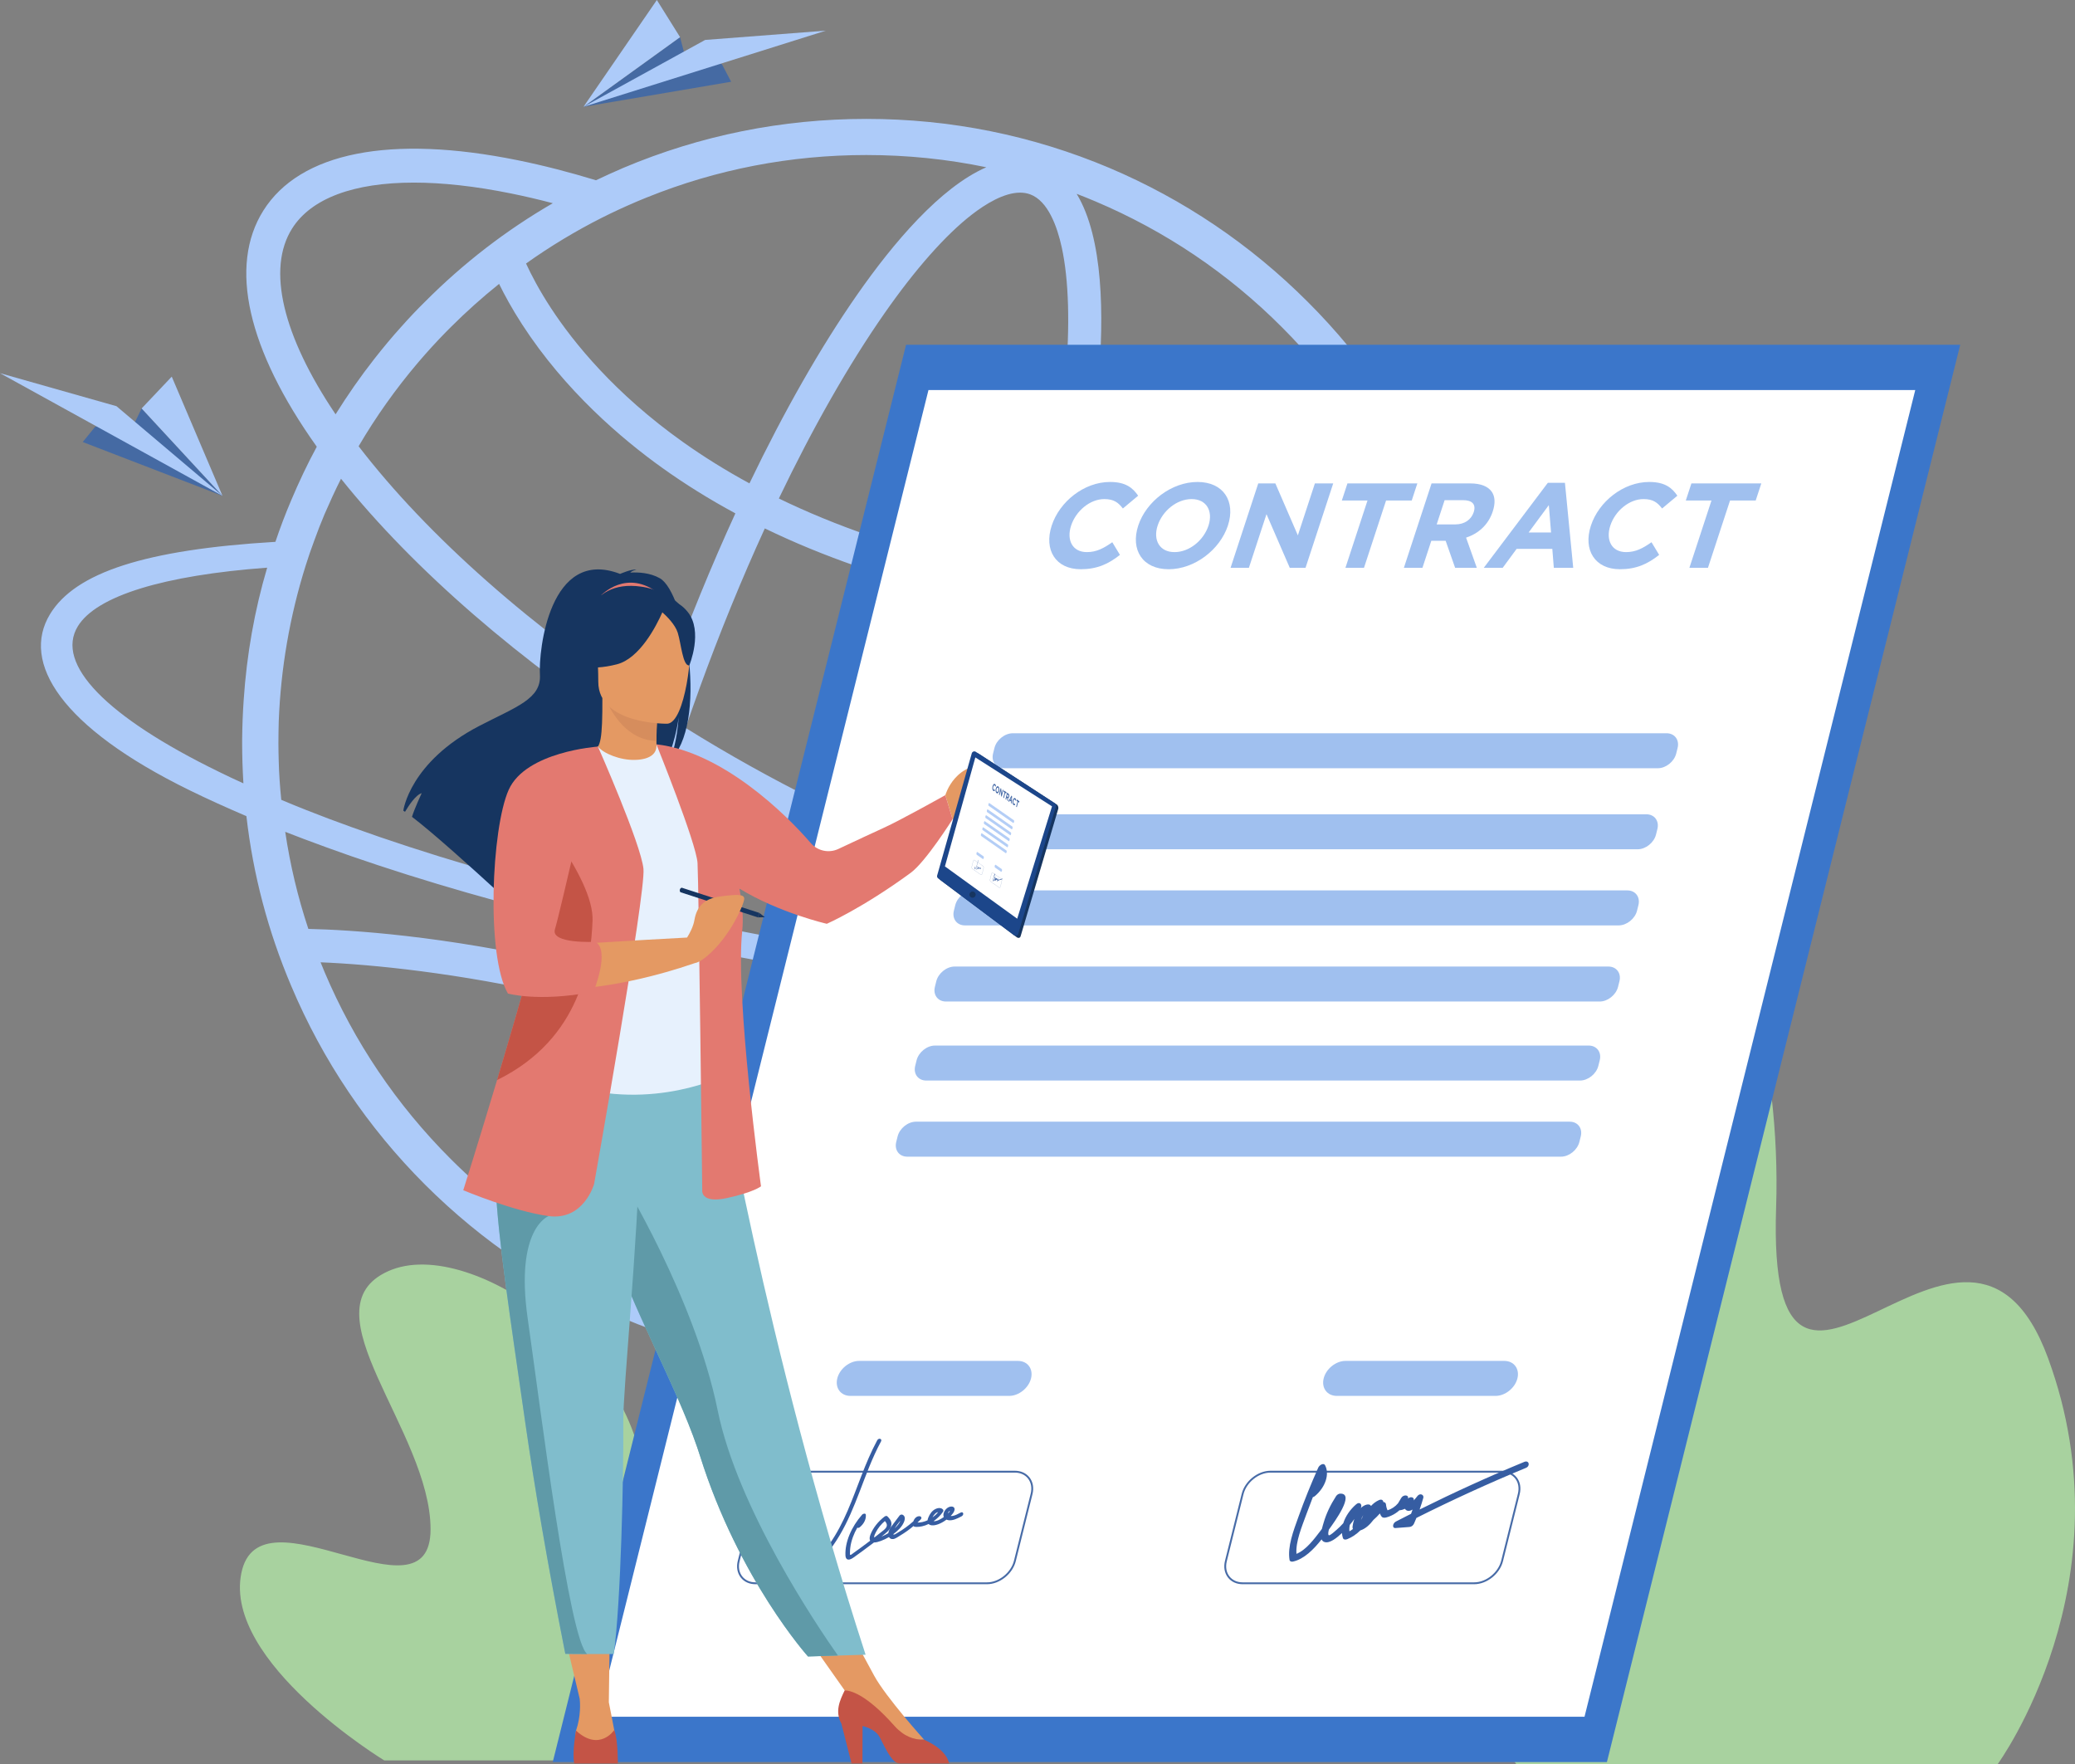
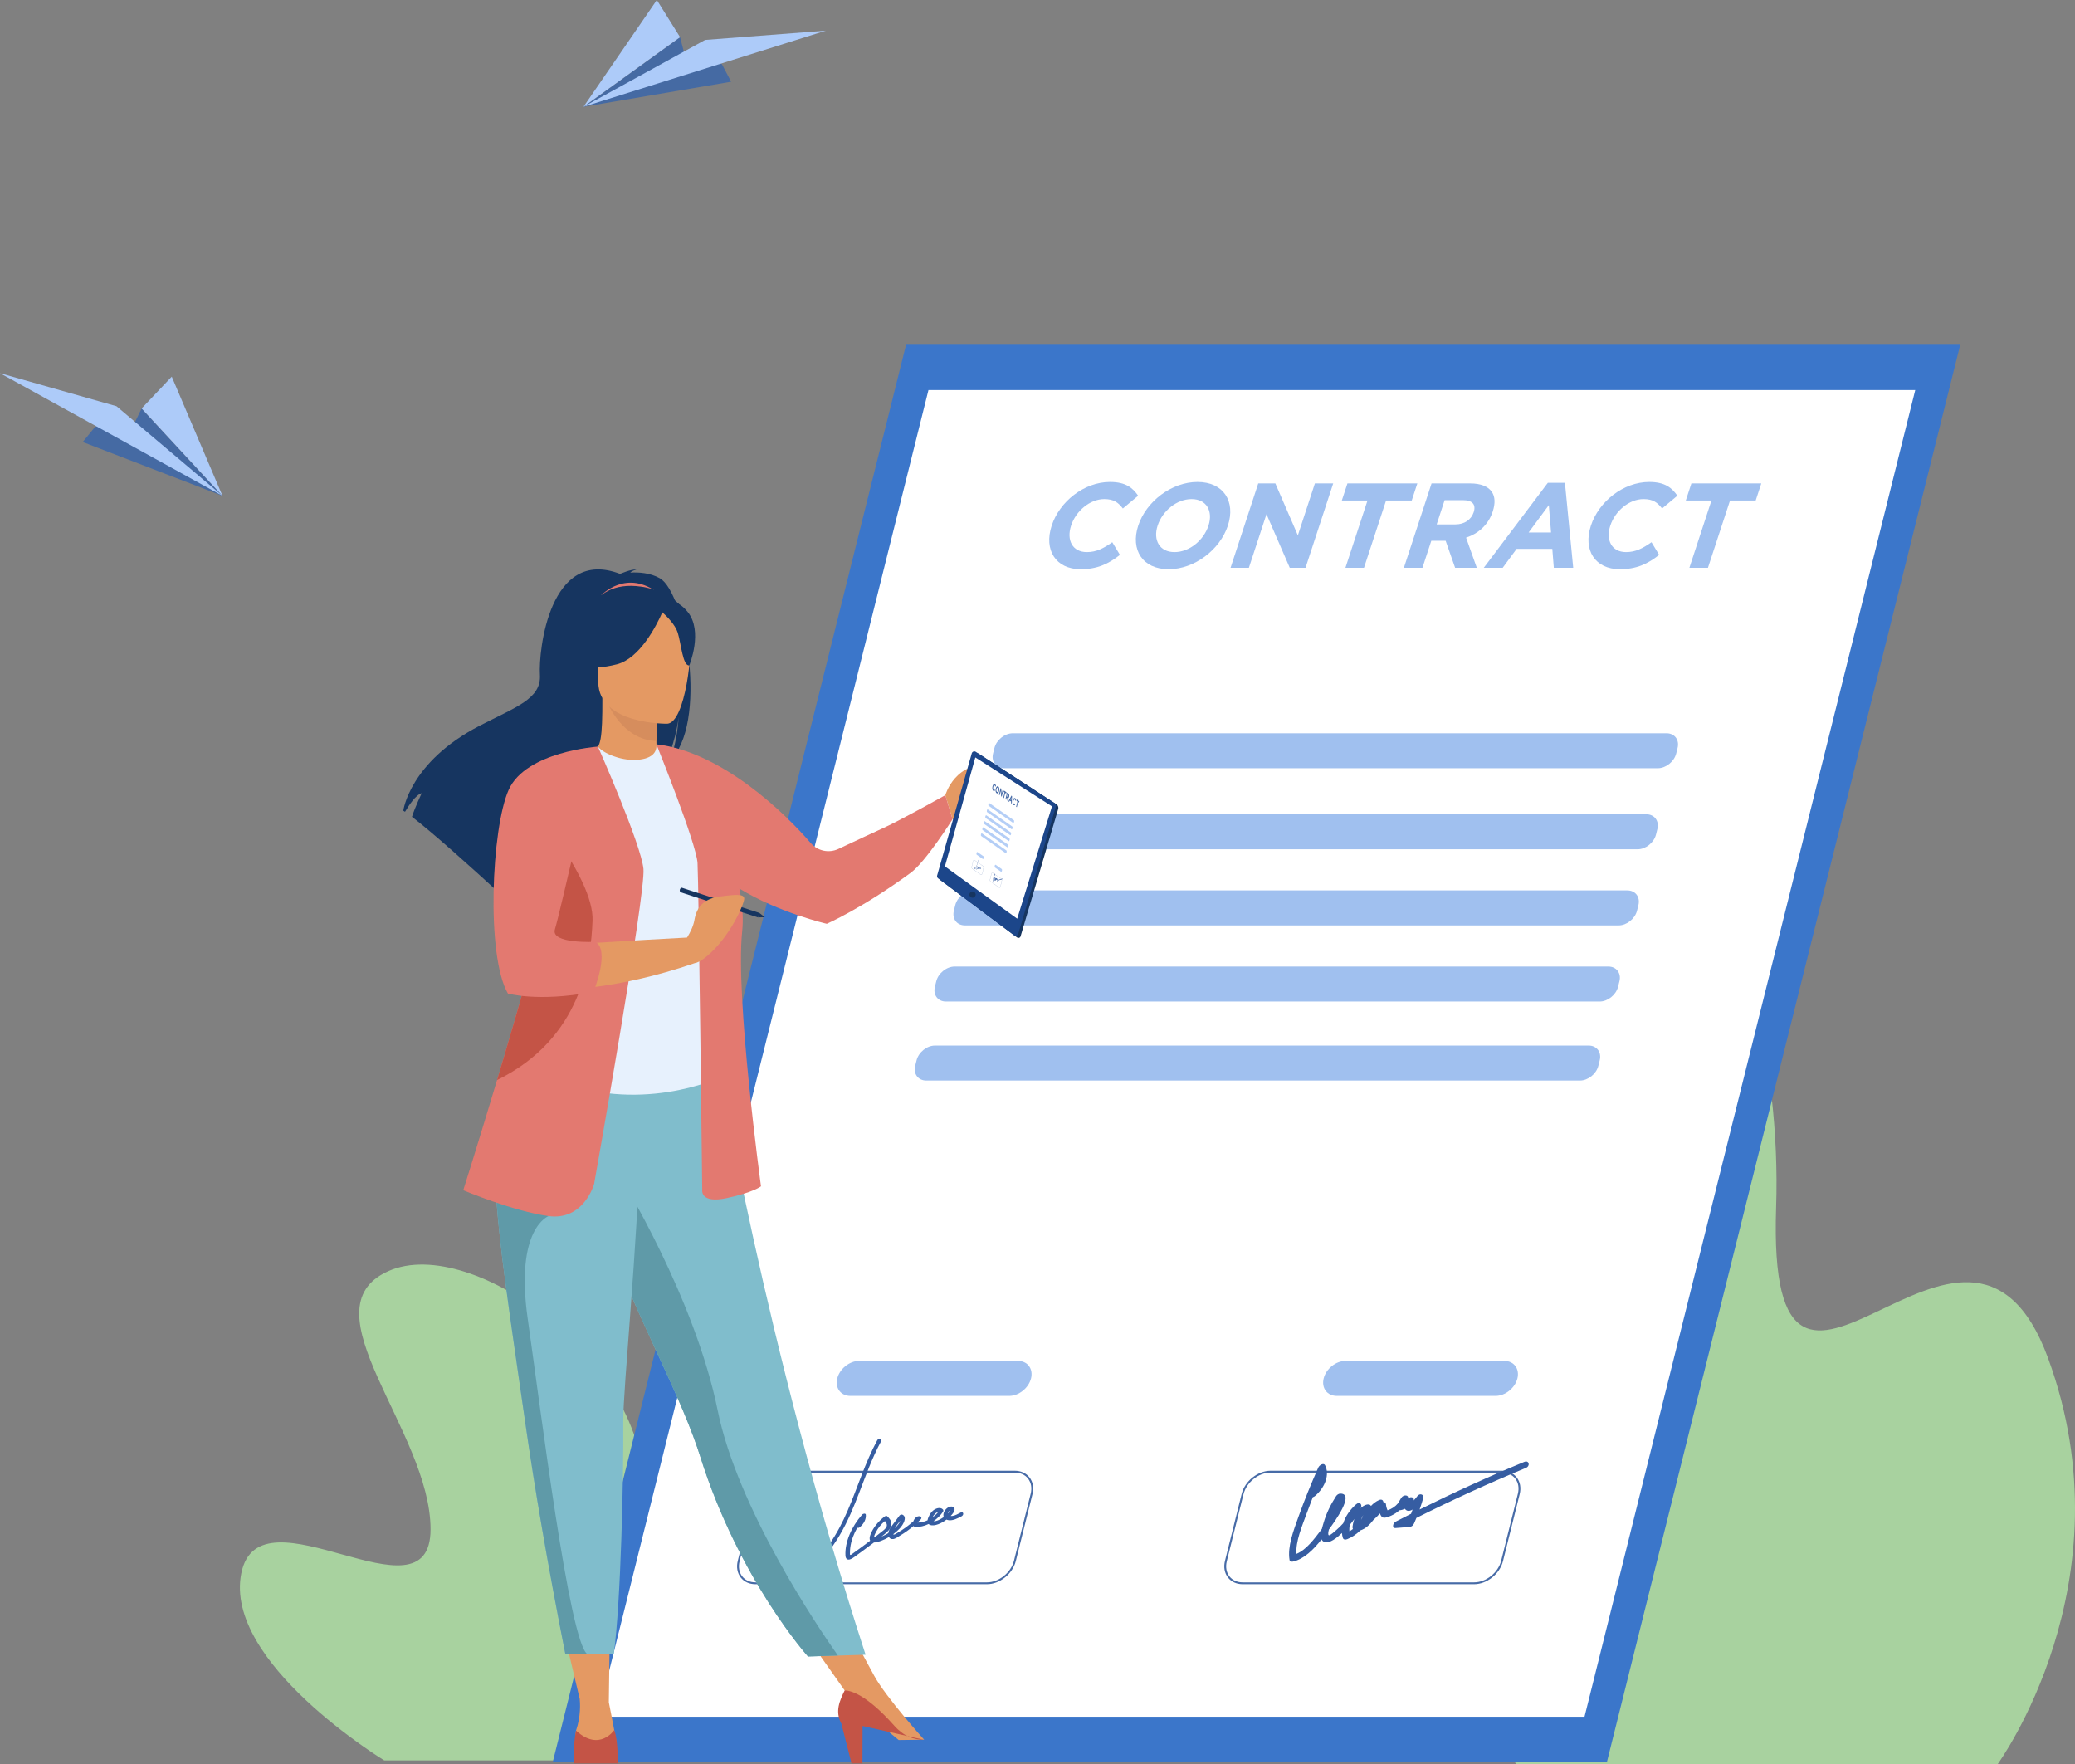
<svg xmlns="http://www.w3.org/2000/svg" xmlns:ns1="http://sodipodi.sourceforge.net/DTD/sodipodi-0.dtd" xmlns:ns2="http://www.inkscape.org/namespaces/inkscape" version="1.1" id="Layer_1" x="0px" y="0px" viewBox="0 0 1581.418 1344.459" xml:space="preserve" ns1:docname="2.svg" width="1581.418" height="1344.459" ns2:version="1.3.2 (091e20e, 2023-11-25, custom)">
  <rect x="0" y="0" width="1581.418" height="1344.459" fill="#808080" stroke="none" />
  <defs id="defs118">
	
	
	
	
	
</defs>
  <ns1:namedview id="namedview118" pagecolor="#ffffff" bordercolor="#666666" borderopacity="1.0" ns2:showpageshadow="2" ns2:pageopacity="0.0" ns2:pagecheckerboard="0" ns2:deskcolor="#d1d1d1" showgrid="false" ns2:zoom="0.32966667" ns2:cx="687.05763" ns2:cy="414.0546" ns2:window-width="1920" ns2:window-height="1017" ns2:window-x="-8" ns2:window-y="-8" ns2:window-maximized="1" ns2:current-layer="Layer_1" />
  <path style="fill:#a8d29f" d="m 292.858,1341.47 c 0,0 -122.731,-74.672 -108.924,-142.705 13.808,-68.032 144.21,41.477 144.21,-33.401 0,-74.877 -96.651,-167.88 -32.217,-196.725 64.434,-28.844 202.507,71.305 194.836,177.069 -7.67,105.765 144.577,-25.857 207.293,53.057 62.716,78.915 -38.537,142.705 -38.537,142.705 z" id="path2" />
  <path style="fill:#a8d29f" d="m 1155.728,1344.459 c 0,0 -122.731,-161.918 -108.924,-309.438 13.808,-147.52 144.21,89.936 144.21,-72.427 0,-162.363 -96.651,-364.028 -32.218,-426.573 64.435,-62.545 202.508,154.615 194.837,383.952 -7.671,229.338 144.577,-56.068 207.293,115.048 62.717,171.117 -38.537,309.438 -38.537,309.438 z" id="path3" />
  <g id="g117" transform="translate(-657.312,-328.697)">
    <g id="g10">
-       <path style="fill:#adcbf9" d="m 1844.343,990.824 -36.831,-0.845 c 11.835,15.336 14.49,29.464 7.125,41.418 -7.365,12.196 -24.996,22.22 -51.32,29.826 19.924,-53.011 29.947,-108.919 29.947,-166.277 0,-64.241 -12.559,-126.55 -37.435,-185.115 -23.908,-56.633 -58.202,-107.591 -101.915,-151.183 -43.713,-43.713 -94.55,-78.006 -151.184,-102.036 -58.686,-24.755 -120.994,-37.313 -185.114,-37.313 -64.24,0 -126.55,12.558 -185.235,37.313 -7.004,3.019 -14.007,6.158 -20.77,9.418 -0.021,0.01 -0.042,0.021 -0.063,0.031 -20.457,-6.242 -40.383,-11.359 -59.608,-15.255 -97.049,-19.694 -165.92,-6.084 -193.896,38.327 -26.622,42.236 -12.13,105.816 40.698,179.968 -0.006,0.012 -0.013,0.023 -0.02,0.035 -7.125,13.163 -13.524,26.687 -19.442,40.694 -4.468,10.506 -8.452,21.011 -12.076,31.759 -99.258,5.917 -152.39,23.385 -171.711,55.023 -22.46,36.829 8.211,86.257 106.384,134.317 13.524,6.641 28.014,13.162 43.229,19.683 5.071,44.558 16.543,87.909 34.173,129.448 23.91,56.633 58.203,107.592 101.916,151.304 43.713,43.592 94.55,77.886 151.184,101.916 58.686,24.754 120.995,37.313 185.235,37.313 64.12,0 126.429,-12.559 185.114,-37.313 56.634,-24.03 107.471,-58.324 151.184,-101.916 42.505,-42.506 76.195,-92.014 99.984,-146.836 48.422,-10.022 80.3,-25.72 92.979,-46.49 8.818,-14.369 7.73,-30.309 -2.532,-47.214 z m -113.63,77.886 c -32.241,5.796 -72.452,9.177 -119.425,9.66 -72.889,0.889 -156.6,-4.867 -244.817,-16.494 7.423,-16.159 14.7,-32.765 21.797,-49.747 27.375,9.158 53.943,16.412 79.28,21.554 29.027,5.892 55.516,8.801 79.159,8.801 55.421,0 95.127,-15.999 114.736,-47.128 3.228,-5.128 5.86,-10.563 7.889,-16.307 h -28.252 c -0.466,0.86 -0.965,1.709 -1.485,2.537 -14.567,23.123 -47.118,35.067 -92.824,35.056 -21.859,0 -46.746,-2.727 -74.095,-8.28 -23.839,-4.836 -48.838,-11.628 -74.615,-20.183 6.803,-17.019 13.416,-34.365 19.803,-51.975 17.221,-47.483 31.963,-94.553 43.89,-139.753 54.353,8.012 112.686,12.035 174.676,12.035 38.593,0 78.608,-1.557 119.943,-4.674 6.138,29.754 9.237,60.207 9.237,91.135 0,60.255 -11.712,118.699 -34.897,173.763 z m -588.592,235.803 c -13.74,-4.982 -20.715,-24.704 -24.146,-40.37 -5.424,-24.758 -6.404,-59.533 -2.836,-100.566 1.805,-20.752 4.705,-42.818 8.611,-65.897 56.32,15.011 112.093,34.318 166.399,57.581 -12.232,21.093 -24.602,40.652 -36.97,58.382 -23.565,33.779 -46.61,59.841 -66.645,75.366 -12.677,9.823 -30.671,20.488 -44.413,15.504 z m 160.469,-171.334 c -56.845,-24.495 -115.288,-44.739 -174.317,-60.366 2.081,-10.712 4.362,-21.611 6.84,-32.676 16.415,3.732 33.061,7.345 49.916,10.822 49.325,10.088 98.53,18.652 146.696,25.583 -9.539,19.737 -19.277,38.657 -29.135,56.637 z m -106.693,-100.091 c -19.057,-3.922 -37.839,-8.02 -56.296,-12.273 8.689,-36.157 19.364,-73.852 31.826,-112.26 64.779,39.821 130.656,72.213 193.032,95.202 -7.825,18.681 -15.862,36.898 -24.072,54.529 -47.379,-6.798 -95.854,-15.227 -144.49,-25.198 z M 1037.684,545.023 c 4.127,8.455 9.828,18.936 17.513,30.813 32.748,50.61 75.999,87.297 106.515,109.162 17.523,12.555 36.223,24.191 56.046,34.894 -18.091,39.421 -35.322,81.494 -51.166,125.179 -2.954,8.146 -5.827,16.276 -8.634,24.39 -94.635,-61.6 -174.756,-132.284 -227.315,-200.69 -0.007,-0.009 -0.014,-0.018 -0.021,-0.028 13.158,-22.448 28.246,-43.69 45.143,-63.604 7.003,-8.211 14.249,-16.181 21.856,-23.909 1.086,-1.086 2.053,-2.053 3.14,-3.14 11.753,-11.755 24.081,-22.772 36.923,-33.067 z m 404.65,-68.262 c 13.74,4.983 20.716,24.705 24.148,40.371 5.423,24.758 6.404,59.534 2.836,100.566 -3.906,44.914 -12.9,95.927 -26.286,150.244 -16.166,-2.781 -31.955,-5.927 -47.33,-9.462 -53.125,-12.217 -101.556,-28.928 -144.804,-49.92 25.806,-53.819 53.096,-101.815 80.379,-140.927 23.565,-33.78 46.61,-59.841 66.645,-75.367 10.453,-8.101 24.521,-16.772 36.839,-16.772 2.62,0 5.163,0.393 7.573,1.267 z m -54.004,305.878 c 15.74,3.654 31.906,6.898 48.439,9.778 -11.616,43.708 -25.924,89.23 -42.594,135.194 -6.426,17.717 -13.08,35.158 -19.923,52.252 -62.622,-22.993 -129.088,-55.877 -194.433,-96.496 3.377,-9.873 6.861,-19.777 10.461,-29.705 15.488,-42.704 32.298,-83.804 49.924,-122.294 44.416,21.526 93.945,38.692 148.126,51.271 z m 246.022,-204.55 c 41.178,41.177 73.54,89.117 96.12,142.489 8.054,19.068 14.734,38.554 20.032,58.389 -103.274,7.552 -197.911,5.18 -282.507,-7.063 13.424,-54.85 22.462,-106.447 26.425,-152.022 4.376,-50.328 3.844,-109.94 -16.562,-143.487 4.73,1.818 9.439,3.711 14.124,5.696 53.372,22.58 101.311,54.821 142.368,95.998 z M 1317.616,446.831 c 31.037,0 61.563,3.123 91.404,9.32 -35.197,15.321 -71.132,57.964 -98.409,97.065 -27.917,40.02 -55.796,88.997 -82.122,143.822 -17.763,-9.652 -34.565,-20.078 -50.349,-31.276 -52.361,-37.148 -83.729,-76.047 -100.824,-102.137 -9.077,-13.852 -15.197,-25.652 -19.094,-34.121 18.379,-13.072 37.704,-24.748 57.91,-34.941 0.01,0.002 0.013,0.004 0.019,0.006 8.227,-4.153 16.617,-8.038 25.131,-11.684 0.617,-0.262 1.227,-0.534 1.846,-0.794 0.141,-0.063 0.288,-0.119 0.43,-0.182 1.816,-0.768 3.639,-1.514 5.465,-2.253 0.49,-0.193 0.988,-0.392 1.47,-0.585 53.012,-21.373 109.282,-32.24 167.123,-32.24 z m -437.722,56.072 c 14.567,-23.124 47.118,-35.057 92.823,-35.057 21.86,0 46.746,2.729 74.095,8.281 10.383,2.102 20.989,4.576 31.776,7.422 0.01,0.003 0.019,0.005 0.028,0.007 -35.49,20.525 -68.083,45.635 -97.419,75.091 -6.158,6.038 -12.075,12.317 -17.871,18.838 -7.245,7.97 -14.128,16.302 -20.769,24.754 -10.626,13.525 -20.407,27.652 -29.464,42.143 -0.007,0.012 -0.014,0.024 -0.021,0.036 -40.389,-59.966 -52.531,-110.814 -33.178,-141.515 z m 24.746,217.675 c 3.985,-9.177 8.09,-18.234 12.558,-27.049 0.004,-0.007 0.008,-0.015 0.012,-0.023 55.344,69.175 136.916,139.891 232.227,201.222 -13.515,41.132 -25.045,81.556 -34.351,120.295 -69.341,-16.776 -133.602,-35.759 -189.918,-56.078 -11.834,-4.227 -23.305,-8.574 -34.294,-12.921 -6.521,-2.536 -12.92,-5.193 -19.199,-7.849 -0.966,-9.661 -1.691,-19.442 -1.933,-29.223 -0.121,-4.71 -0.241,-9.298 -0.241,-14.007 0,-5.434 0.121,-10.989 0.241,-16.422 1.57,-40.694 8.453,-80.422 20.528,-118.822 2.053,-6.52 4.226,-12.92 6.641,-19.32 2.416,-6.641 4.952,-13.282 7.729,-19.803 z M 823.856,916.681 C 738.242,874.9 699.118,834.569 716.627,805.95 c 14.128,-23.185 65.569,-38.882 144.301,-44.678 -9.66,32.604 -15.578,66.293 -17.872,100.467 -0.724,10.142 -1.086,20.287 -1.207,30.55 v 2.657 c 0,10.264 0.363,20.528 0.966,30.671 -6.522,-2.898 -12.8,-5.917 -18.959,-8.936 z m 64.966,51.321 c 11.591,4.347 23.426,8.694 35.622,12.921 56.064,19.427 118.911,37.483 186.136,53.502 -2.441,10.892 -4.693,21.627 -6.76,32.193 -5.494,-1.333 -10.99,-2.638 -16.491,-3.89 -92.94,-21.154 -162.682,-25.456 -195.011,-26.186 -8.008,-24.121 -13.896,-48.792 -17.624,-73.975 4.709,1.812 9.418,3.623 14.128,5.435 z m 15.818,101.311 c -1.024,-2.433 -2.021,-4.873 -3,-7.318 39.315,1.602 104.654,8.066 181.038,25.519 5.529,1.264 11.052,2.582 16.574,3.928 -4.203,24.513 -7.304,47.937 -9.218,69.952 -3.627,41.71 -3.884,89.801 7.75,124.145 -35.41,-19.935 -67.881,-44.594 -97.024,-73.735 -41.177,-41.178 -73.539,-89.117 -96.12,-142.491 z m 587.344,238.488 c -55.305,23.427 -113.87,35.261 -174.368,35.261 -46.604,0 -92.131,-7.031 -135.868,-20.966 33.146,-17.373 66.45,-57.273 92.097,-94.037 13.229,-18.962 26.447,-39.946 39.498,-62.598 75.245,34.075 147.598,75.938 215.563,124.707 -11.993,6.409 -24.303,12.295 -36.922,17.633 z m 142.368,-95.998 c -24.765,24.838 -52.039,46.419 -81.495,64.596 -71.393,-52.179 -147.672,-96.842 -227.143,-132.996 10.926,-20.019 21.693,-41.163 32.206,-63.236 72.742,9.641 142.673,15.425 206.517,16.921 16.665,0.482 32.845,0.482 48.543,0.362 40.694,-0.483 76.92,-2.898 107.953,-7.245 -21.737,45.039 -50.838,85.854 -86.581,121.598 z" id="path4" />
      <g id="g6">
        <polygon style="fill:#456aa3" points="1214.54,390.983 1102.001,410.093 1175.612,357.009 1179.858,373.289 1207.462,377.535 " id="polygon4" />
        <polygon style="fill:#adcbf9" points="1194.722,359.132 1286.735,352.055 1102.001,410.093 " id="polygon5" />
        <polygon style="fill:#adcbf9" points="1102.001,410.093 1157.917,328.697 1175.612,357.009 " id="polygon6" />
      </g>
      <g id="g9">
        <polygon style="fill:#456aa3" points="720.361,665.524 826.881,706.555 765.25,639.938 757.861,655.052 729.963,653.745 " id="polygon7" />
        <polygon style="fill:#adcbf9" points="746.098,638.232 657.312,613.062 826.881,706.555 " id="polygon8" />
        <polygon style="fill:#adcbf9" points="826.881,706.555 788.204,615.694 765.25,639.938 " id="polygon9" />
      </g>
    </g>
    <g id="g33">
      <polygon style="fill:#3b76ca" points="2151.263,591.412 1347.849,591.412 1078.575,1671.412 1881.989,1671.412 " id="polygon10" />
      <polygon style="fill:#ffffff" points="2116.977,625.933 1364.922,625.933 1112.862,1636.892 1864.916,1636.892 " id="polygon11" />
      <g id="g18">
        <g id="g16">
          <path style="fill:#a0c0ef" d="m 1378.262,1091.884 h 498.195 c 6.175,0 12.487,-5.052 14.025,-11.228 l 1.051,-4.209 c 1.539,-6.175 -2.254,-11.228 -8.429,-11.228 H 1384.91 c -6.176,0 -12.488,5.053 -14.027,11.228 l -1.05,4.209 c -1.539,6.176 2.253,11.228 8.429,11.228 z" id="path11" />
          <path style="fill:#a0c0ef" d="m 1422.584,914.115 h 498.195 c 6.176,0 12.487,-5.053 14.027,-11.227 l 1.049,-4.209 c 1.54,-6.175 -2.254,-11.228 -8.428,-11.228 h -498.196 c -6.175,0 -12.487,5.053 -14.026,11.228 l -1.05,4.209 c -1.539,6.174 2.254,11.227 8.429,11.227 z" id="path12" />
          <path style="fill:#a0c0ef" d="m 1407.188,975.866 h 498.196 c 6.176,0 12.486,-5.052 14.026,-11.228 l 1.049,-4.208 c 1.541,-6.176 -2.253,-11.227 -8.428,-11.227 h -498.195 c -6.175,0 -12.487,5.051 -14.027,11.227 l -1.049,4.208 c -1.54,6.176 2.253,11.228 8.428,11.228 z" id="path13" />
          <path style="fill:#a0c0ef" d="m 1392.725,1033.875 h 498.195 c 6.175,0 12.487,-5.053 14.027,-11.227 l 1.049,-4.209 c 1.54,-6.175 -2.253,-11.228 -8.428,-11.228 h -498.195 c -6.176,0 -12.488,5.053 -14.027,11.228 l -1.049,4.209 c -1.54,6.174 2.253,11.227 8.428,11.227 z" id="path14" />
-           <path style="fill:#a0c0ef" d="m 1348.785,1210.107 h 498.194 c 6.176,0 12.488,-5.053 14.028,-11.229 l 1.049,-4.208 c 1.539,-6.176 -2.253,-11.228 -8.429,-11.228 h -498.194 c -6.176,0 -12.487,5.052 -14.027,11.228 l -1.05,4.208 c -1.539,6.177 2.253,11.229 8.429,11.229 z" id="path15" />
          <path style="fill:#a0c0ef" d="m 1363.248,1152.099 h 498.196 c 6.174,0 12.486,-5.053 14.026,-11.229 l 1.049,-4.208 c 1.541,-6.176 -2.253,-11.228 -8.427,-11.228 h -498.196 c -6.175,0 -12.487,5.052 -14.027,11.228 l -1.049,4.208 c -1.54,6.176 2.253,11.229 8.428,11.229 z" id="path16" />
        </g>
        <path style="fill:#a0c0ef" d="m 1305.439,1392.4 h 121.002 c 7.333,0 14.828,-6 16.657,-13.333 v 0 c 1.828,-7.331 -2.676,-13.331 -10.009,-13.331 h -121.001 c -7.333,0 -14.829,6 -16.657,13.331 v 0 c -1.828,7.333 2.675,13.333 10.008,13.333 z" id="path17" />
        <path style="fill:#a0c0ef" d="m 1676.126,1392.4 h 121.002 c 7.333,0 14.828,-6 16.656,-13.333 v 0 c 1.828,-7.331 -2.675,-13.331 -10.008,-13.331 h -121.003 c -7.332,0 -14.827,6 -16.655,13.331 v 0 c -1.828,7.333 2.676,13.333 10.008,13.333 z" id="path18" />
      </g>
      <g id="g19">
        <path style="fill:#476ba7" d="m 1409.529,1535.899 h -176.461 c -4.65,0 -8.624,-1.807 -11.186,-5.087 -2.67,-3.417 -3.477,-7.964 -2.271,-12.803 l 12.722,-51.021 c 2.413,-9.677 12.254,-17.549 21.938,-17.549 h 176.46 c 4.651,0 8.623,1.808 11.186,5.088 2.67,3.417 3.477,7.964 2.271,12.802 l -12.722,51.022 c -2.411,9.677 -12.252,17.548 -21.937,17.548 z m -155.257,-85.041 c -9.074,0 -18.299,7.389 -20.563,16.471 l -12.722,51.022 c -1.099,4.406 -0.383,8.522 2.012,11.589 2.288,2.929 5.865,4.541 10.069,4.541 h 176.461 c 9.074,0 18.298,-7.39 20.562,-16.472 l 12.722,-51.021 c 1.099,-4.407 0.383,-8.522 -2.012,-11.589 -2.288,-2.93 -5.864,-4.541 -10.068,-4.541 z" id="path19" />
      </g>
      <g id="g20">
        <path style="fill:#476ba7" d="m 1780.845,1535.899 h -176.46 c -4.651,0 -8.624,-1.807 -11.187,-5.087 -2.67,-3.417 -3.476,-7.964 -2.27,-12.803 l 12.722,-51.021 c 2.411,-9.677 12.252,-17.549 21.938,-17.549 h 176.461 c 4.65,0 8.623,1.808 11.187,5.088 2.67,3.417 3.475,7.964 2.269,12.802 l -12.722,51.022 c -2.413,9.677 -12.254,17.548 -21.938,17.548 z m -155.257,-85.041 c -9.074,0 -18.298,7.389 -20.563,16.471 l -12.722,51.022 c -1.099,4.406 -0.384,8.522 2.012,11.589 2.288,2.928 5.864,4.541 10.069,4.541 h 176.46 c 9.073,0 18.298,-7.39 20.563,-16.472 l 12.722,-51.021 c 1.099,-4.407 0.384,-8.522 -2.012,-11.589 -2.287,-2.93 -5.863,-4.541 -10.068,-4.541 z" id="path20" />
      </g>
      <g id="g28">
        <path style="fill:#a0c0ef" d="m 1458.844,729.214 c 5.995,-18.277 24.682,-33.249 44.43,-33.249 12.124,0 17.415,4.593 21.456,10.471 l -11.643,9.735 c -3.484,-4.5 -6.835,-7.165 -14.184,-7.165 -10.837,0 -21.597,9.001 -25.273,20.207 -3.615,11.022 0.995,20.206 12.017,20.206 7.348,0 12.813,-2.939 19.37,-7.531 l 5.838,9.644 c -8.934,7.072 -17.546,10.93 -29.945,10.93 -18.921,10e-4 -28.182,-14.602 -22.066,-33.248 z" id="path21" />
        <path style="fill:#a0c0ef" d="m 1524.795,729.214 c 5.995,-18.277 25.326,-33.249 45.165,-33.249 19.839,0 29.225,14.788 23.17,33.249 -5.996,18.278 -25.327,33.249 -45.167,33.249 -19.838,0 -29.225,-14.787 -23.168,-33.249 z m 53.547,0 c 3.615,-11.022 -1.455,-20.207 -12.844,-20.207 -11.389,0 -22.24,9.001 -25.916,20.207 -3.615,11.022 1.455,20.206 12.844,20.206 11.389,0 22.24,-9 25.916,-20.206 z" id="path22" />
        <path style="fill:#a0c0ef" d="m 1616.263,697.067 h 13.042 l 17.141,39.587 12.985,-39.587 h 13.961 l -21.09,64.294 h -12.032 l -17.729,-40.872 -13.407,40.872 h -13.96 z" id="path23" />
        <path style="fill:#a0c0ef" d="m 1699.52,710.11 h -19.563 l 4.279,-13.043 h 53.271 l -4.278,13.043 h -19.563 l -16.812,51.251 h -14.145 z" id="path24" />
        <path style="fill:#a0c0ef" d="m 1748.348,697.067 h 29.393 c 8.173,0 13.757,2.297 16.596,6.522 2.408,3.581 2.68,8.634 0.632,14.879 -3.405,10.378 -11.146,16.899 -20.315,19.93 l 8.175,22.962 h -16.533 l -7.212,-20.574 h -10.93 l -6.749,20.574 h -14.144 z m 18.229,31.229 c 6.889,0 12.043,-3.675 13.882,-9.277 1.988,-6.063 -1.212,-9.185 -8.102,-9.185 h -14.053 l -6.055,18.462 z" id="path25" />
        <path style="fill:#a0c0ef" d="m 1836.952,696.608 h 13.042 l 6.314,64.752 h -14.788 l -1.146,-14.42 h -27.188 l -10.608,14.42 h -14.42 z m 2.466,37.842 -1.701,-20.849 -15.382,20.849 z" id="path26" />
        <path style="fill:#a0c0ef" d="m 1869.797,729.214 c 5.996,-18.277 24.685,-33.249 44.431,-33.249 12.124,0 17.413,4.593 21.456,10.471 l -11.645,9.735 c -3.482,-4.5 -6.834,-7.165 -14.182,-7.165 -10.837,0 -21.598,9.001 -25.272,20.207 -3.617,11.022 0.995,20.206 12.016,20.206 7.348,0 12.813,-2.939 19.371,-7.531 l 5.839,9.644 c -8.935,7.072 -17.548,10.93 -29.946,10.93 -18.923,10e-4 -28.183,-14.602 -22.068,-33.248 z" id="path27" />
        <path style="fill:#a0c0ef" d="m 1961.669,710.11 h -19.562 l 4.277,-13.043 h 53.271 l -4.277,13.043 h -19.563 l -16.812,51.251 h -14.146 z" id="path28" />
      </g>
      <path style="fill:#365da2" d="m 1819.057,1442.668 c -26.802,11.075 -53.433,23.191 -79.809,36.305 1.043,-2.956 1.984,-5.916 2.814,-8.879 0.666,-2.379 -2.541,-3.963 -4.525,-1.345 -0.882,1.16 -1.811,2.265 -2.799,3.321 0.668,-2.131 -1.845,-3.315 -4.002,-1.759 -0.144,0.104 -0.273,0.216 -0.407,0.325 1.044,-2.862 -3.41,-3.294 -5.067,-0.521 l -2.477,4.14 c -2.091,2.503 -4.993,4.4 -7.988,5.334 -0.62,-1.36 -1.031,-2.835 -1.176,-4.444 -0.109,-1.217 -0.991,-1.881 -2.06,-1.887 -0.048,-1.456 -1.36,-2.316 -3.302,-1.453 -2.353,1.048 -4.419,2.631 -6.076,4.479 -1.322,-2.467 -5.563,-0.699 -7.838,1.669 0.063,-0.135 0.13,-0.268 0.192,-0.399 1.072,-2.292 -0.92,-4.905 -3.604,-2.596 -4.782,4.115 -8.247,9.294 -9.869,14.462 -1.574,1.748 -3.252,3.428 -5.049,4.975 -0.878,0.755 -4.967,4.545 -5.908,4.215 -0.893,-0.313 -0.42,-2.664 -0.017,-4.319 0.146,-0.204 0.294,-0.409 0.438,-0.61 3.398,-4.731 19.797,-27.017 8.243,-26.817 -1.224,0.021 -2.475,0.821 -3.213,1.958 -4.22,6.496 -7.483,13.346 -9.465,20.172 -0.381,1.311 -0.908,3 -1.336,4.771 -0.335,0.451 -0.672,0.901 -1.013,1.35 -4.588,6.014 -10.93,14.69 -18.368,17.656 -0.686,-9.421 4.067,-20.57 7.659,-30.453 1.551,-4.263 3.167,-8.521 4.844,-12.777 0.494,-0.098 1.036,-0.357 1.6,-0.831 8.033,-6.762 11.312,-16.785 7.675,-23.525 -1.048,-1.942 -4.25,-0.175 -5.169,1.887 -5.531,12.405 -10.564,24.869 -15.043,37.357 -3.971,11.073 -8.481,22.775 -6.826,32.996 0.175,1.078 1.434,1.48 2.609,1.225 8.478,-1.849 15.865,-9.394 21.812,-16.916 0.431,0.973 1.163,1.704 2.323,2.049 3.946,1.171 9.334,-3.218 13.211,-6.888 0.084,1.285 0.31,2.534 0.693,3.726 0.416,1.294 1.762,1.585 3.334,0.956 3.664,-1.467 7.093,-3.823 9.982,-6.673 3.834,-1.182 7.187,-4.335 9.986,-8.013 1.768,-1.547 3.404,-3.185 4.921,-4.91 0.329,0.95 0.769,1.816 1.372,2.508 1.442,1.65 5.081,0.156 7.403,-0.904 2.233,-1.019 4.284,-2.393 6.098,-4.006 1.427,-0.109 2.848,-0.509 4.201,-1.142 0.253,0.402 0.575,0.76 0.992,1.038 1.455,0.971 3.151,0.584 4.846,-0.459 -0.381,1.077 -0.771,2.153 -1.181,3.229 -3.845,1.939 -7.687,3.898 -11.521,5.881 -2.531,1.307 -3.125,5.185 -0.285,4.969 3.524,-0.269 7.047,-0.537 10.569,-0.806 1.604,-0.122 2.862,-1.133 3.54,-2.667 0.623,-1.41 1.216,-2.82 1.791,-4.232 27.557,-13.811 55.396,-26.532 83.424,-38.115 3.581,-1.482 2.389,-6.082 -1.179,-4.607 z m -122.806,40.553 c -0.237,0.74 -0.525,1.482 -0.871,2.204 -0.237,0.5 -0.505,0.991 -0.785,1.474 0.405,-1.241 0.951,-2.481 1.656,-3.678 z m -7.759,6.609 c -0.293,1.478 -0.638,2.951 -0.09,4.015 -0.843,0.64 -1.727,1.226 -2.643,1.749 -0.176,-1.574 -0.07,-3.242 0.302,-4.932 1.222,-1.441 2.37,-2.929 3.438,-4.449 -0.444,1.252 -0.781,2.48 -1.007,3.617 z" id="path29" />
      <g id="g31">
        <path style="fill:#365da2" d="m 1325.856,1426.248 c -9.487,17.634 -14.81,35.733 -22.521,53.578 -3.757,8.695 -8.174,17.379 -13.926,25.595 -4.003,5.718 -12.727,18.15 -20.119,15.456 -1.842,-0.671 -2.355,-2.251 -1.754,-4.404 0.132,-0.474 0.292,-0.962 0.463,-1.454 0.931,0.563 2.381,0.332 3.834,-0.448 2.382,-1.278 4.408,-3.81 5.455,-6.07 1.109,-2.398 0.929,-4.898 -1.002,-5.964 -1.703,-0.939 -4.235,-0.104 -6.02,1.69 -1.981,1.99 -2.882,4.527 -3.856,6.827 -1.19,2.809 -2.784,5.863 -2.606,8.575 0.269,4.073 4.661,5.518 8.96,4.573 5.216,-1.146 9.847,-5.704 13.356,-9.852 4.142,-4.897 7.779,-10.111 10.943,-15.435 6.433,-10.824 10.987,-22.075 15.271,-33.22 4.958,-12.898 9.593,-25.886 16.417,-38.572 1.113,-2.069 -1.775,-2.955 -2.895,-0.875 z m -51.368,80.071 c 0.322,1.247 -0.884,2.882 -1.871,4.031 -0.359,0.418 -0.675,0.778 -1.125,1.107 -0.252,0.193 -0.52,0.352 -0.8,0.476 -0.113,0.019 -0.194,0.038 -0.251,0.061 -0.202,-0.386 -0.573,-0.553 -0.999,-0.558 0.417,-0.935 0.851,-1.855 1.269,-2.735 0.622,-1.31 3.102,-4.996 3.777,-2.382 z" id="path30" />
        <path style="fill:#365da2" d="m 1389.401,1481.341 c -1.938,1.021 -4.006,2.179 -6.024,2.504 -0.488,0.079 -1.028,0.103 -1.54,0.044 1.427,-1.429 2.755,-3.1 2.975,-4.674 0.356,-2.555 -2.461,-3.146 -4.848,-1.831 -2.132,1.175 -3.505,3.546 -3.65,5.513 -0.051,0.685 0.062,1.29 0.293,1.817 -2.058,1.482 -5.595,3.521 -7.778,3.123 2.771,-1.908 5.25,-4.331 7.156,-7.074 0.363,-0.522 0.383,-1.236 0.103,-1.605 -1.206,-1.583 -3.642,-1.688 -6.024,-0.464 -2.561,1.318 -4.175,3.875 -5.172,6.225 -0.335,0.79 -0.569,1.562 -0.663,2.279 -2.53,1.154 -5.181,1.773 -7.645,1.729 0,-0.016 0,-0.031 -0.01,-0.046 0.802,-0.743 1.59,-1.499 2.363,-2.269 1.159,-1.156 0.468,-2.338 -0.61,-2.483 -2.417,-0.324 -4.219,1.748 -4.914,3.848 -3.749,3.333 -7.832,6.312 -12.12,8.776 -1.075,0.618 -2.528,1.868 -3.244,1.075 1.757,-1.302 3.413,-2.76 4.918,-4.346 2.913,-3.072 5.8,-8.562 2.35,-10.46 -0.614,-0.339 -1.79,-0.287 -2.45,0.592 -1.515,2.011 -3.03,4.023 -4.544,6.036 -1.321,1.757 -2.694,3.498 -3.497,5.423 -0.256,0.614 -0.421,1.26 -0.495,1.896 -1.553,0.969 -3.169,1.803 -4.806,2.48 -0.131,0.056 -0.271,0.113 -0.413,0.172 0.894,-0.713 1.786,-1.428 2.671,-2.149 2.501,-2.038 4.783,-4.43 4.915,-7.271 0.124,-2.653 -1.576,-4.512 -3.168,-6.089 -0.433,-0.428 -1.456,-0.221 -2.084,0.258 -4.842,3.691 -8.804,8.634 -10.776,13.836 -0.628,1.658 -0.865,3.377 -0.155,4.532 -4.316,3.291 -8.684,6.508 -13.1,9.643 -0.467,0.333 -1.603,1.373 -2.064,1.216 -0.425,-0.145 -0.249,-1.144 -0.251,-1.603 -0.01,-1.214 0.067,-2.452 0.21,-3.704 0.311,-2.719 1.008,-5.508 2.016,-8.286 0.88,-2.424 2.011,-4.824 3.364,-7.162 0.515,0.226 1.203,0.187 1.848,-0.341 3.314,-2.708 4.974,-6.254 4.651,-9.57 -0.114,-1.162 -1.977,-0.989 -2.849,0 -8.224,9.344 -13.124,20.919 -12.685,30.977 0.097,2.223 1.105,4.087 4.077,2.848 1.356,-0.567 2.631,-1.599 3.857,-2.471 1.613,-1.149 3.22,-2.311 4.82,-3.481 3.009,-2.2 6.005,-4.433 8.974,-6.706 1.665,0.051 3.597,-0.568 5.312,-1.193 2.083,-0.758 4.143,-1.748 6.124,-2.928 0.577,1.035 1.632,1.686 3.216,1.526 1.612,-0.162 3.856,-1.801 5.37,-2.713 1.791,-1.081 3.555,-2.225 5.271,-3.451 1.667,-1.19 3.284,-2.453 4.854,-3.773 0.362,0.503 0.989,0.652 2.07,0.682 1.448,0.041 2.997,-0.139 4.53,-0.489 1.651,-0.379 3.293,-0.967 4.888,-1.724 0.221,0.211 0.482,0.399 0.802,0.554 1.807,0.874 4.31,0.471 6.616,-0.407 2.158,-0.82 4.292,-2.024 6.223,-3.501 0.554,0.249 1.171,0.413 1.82,0.485 3.098,0.341 6.494,-1.311 9.646,-2.974 2.16,-1.143 1.444,-4 -0.729,-2.851 z m -64.562,14.952 c 1.638,-3.181 3.998,-6.088 6.87,-8.532 1.221,1.356 2.328,3.208 0.665,5.367 -0.926,1.203 -2.376,2.196 -3.558,3.14 -1.359,1.084 -2.724,2.16 -4.094,3.231 -0.358,0.278 -0.72,0.553 -1.08,0.831 -0.468,-0.936 0.68,-3.03 1.197,-4.037 z m 18.539,-8.698 c -0.377,1.692 -2.421,3.974 -3.549,5.075 -0.22,0.214 -0.444,0.425 -0.669,0.632 1.234,-1.937 2.743,-3.837 4.218,-5.707 z m 28.835,-6.54 c -1.217,1.502 -2.651,2.831 -4.208,3.95 0.863,-1.893 2.87,-4.055 4.208,-3.95 z m 7.921,-0.092 c 0.2,-0.331 1.14,-1.383 0.987,-0.665 -0.081,0.38 -0.791,1.115 -1.339,1.656 0.039,-0.328 0.161,-0.674 0.352,-0.991 z" id="path31" />
      </g>
    </g>
    <g id="g116">
      <path style="fill:#e49963" d="m 1342.227,1654.647 19.402,-0.262 c 0,0 -29.173,-32.382 -38.13,-48.859 l -24.632,-45.491 -32.246,7.974 40.926,57.998 z" id="path67" />
      <path style="fill:#163560" d="m 1160.218,769.347 c -7.438,-4.228 -16.351,-4.689 -22.585,-4.32 1.605,-1.657 4.763,-2.261 4.763,-2.261 -3.866,-0.575 -12.495,3.26 -12.495,3.26 -53.776,-20.721 -62.229,58.46 -61.099,76.856 1.121,18.394 -18.071,24.402 -46.05,38.895 -53.382,27.655 -58.071,64.686 -58.071,64.686 0.416,0.245 0.85,0.524 1.312,0.842 2.648,-4.487 8.101,-12.913 12.698,-14.185 -0.174,0.408 -5.433,11.601 -7.395,18.015 15.748,11.98 45.209,38.525 65.742,57.345 -0.091,-3.678 0.055,-8.901 1.399,-11.658 l 2.537,15.276 c 10.987,10.101 18.564,17.206 18.564,17.206 -1.357,-14.865 67.233,-93.315 103.018,-116.809 8.711,-12.825 11.808,-35.48 12.039,-37.264 -1.503,17.963 -4.576,28.04 -7.323,33.713 30.302,-27.887 12.661,-128.394 -7.054,-139.597 z" id="path68" />
      <path style="fill:#e49963" d="m 1160.437,913.665 c 0.18,0.081 -17.278,9.146 -30.409,5.554 -12.352,-3.368 -20.422,-19.383 -20.252,-19.419 5.231,-1.039 6.739,-8.227 6.628,-39.116 l 2.365,0.465 39.76,7.873 c 0,0 -0.905,12.513 -0.931,24.301 -0.027,9.898 0.573,19.285 2.839,20.342 z" id="path69" />
      <path style="fill:#e37970" d="m 1115.474,782.313 c 0,0 19.614,-20.881 44.239,-1.068 0,0 -14.332,-2.478 -44.239,1.068 z" id="path70" />
      <path style="fill:#d68d5d" d="m 1158.529,869.023 c 0,0 -0.905,12.513 -0.931,24.301 -22.25,-0.627 -34.01,-20.924 -38.829,-32.174 z" id="path71" />
      <path style="fill:#163560" d="m 1114.663,856.821 c 0,0 -11.66,-18.424 -14.458,-34.177 -1.998,-11.247 3.73,-52.935 45.624,-46.932 0,0 12.167,1.199 23.604,8.924 9.096,6.143 22.223,19.405 7.545,55.784 l -3.813,12.289 z" id="path72" />
      <path style="fill:#80bdcc" d="m 1317.004,1589.628 -21.076,0.646 -22.813,0.698 c 0,0 -52.695,-58.669 -82.252,-152.719 -0.69,-2.185 -1.416,-4.397 -2.186,-6.637 -16.177,-47.168 -49.711,-106.374 -67.384,-159.965 -2.813,-8.536 -5.338,-16.57 -7.604,-24.175 -0.725,-2.437 -1.433,-4.828 -2.105,-7.184 -13.023,-45.252 -16.794,-74.963 -20.27,-106.706 l 112.846,0.903 c -10e-4,10e-4 35.366,216.88 112.844,455.139 z" id="path73" />
      <path style="fill:#e7f1fd" d="m 1201.06,1061.281 c 1.496,60.707 8.908,86.778 8.908,86.778 0,0 -54.638,27.76 -119.577,7.325 -0.765,-0.24 4.21,-250.859 22.626,-257.766 4.236,5.275 16.86,10.404 28.093,10.151 12.935,-0.285 17.13,-5.822 16.458,-11.868 13.786,7.671 41.35,78.458 43.492,165.38 z" id="path74" />
      <path style="fill:#e49963" d="m 1165.96,880.185 c 0,0 -52.642,0.869 -52.678,-31.922 -0.036,-32.791 -6.855,-54.763 26.754,-56.704 33.609,-1.94 40.153,10.565 42.827,21.507 2.674,10.941 -3.211,66.048 -16.903,67.119 z" id="path75" />
      <path style="fill:#163560" d="m 1181.298,794.833 c -8.124,-9.847 -14.267,-7.706 -17.715,-4.748 -11.376,-16.999 -47.331,7.584 -47.331,7.584 -17.692,16.852 -20.487,37.006 -20.487,37.006 0,0 9.595,5.927 31.714,0.238 17.408,-4.477 30.041,-29.253 34.633,-39.607 3.13,2.783 9.736,9.213 11.715,15.511 2.624,8.35 3.805,25.539 8.815,24.955 10e-4,10e-4 10.859,-26.148 -1.344,-40.939 z" id="path76" />
      <path style="fill:#e49963" d="m 1377.788,934.607 c 0,0 7.42,-26.746 36.824,-22.967 3.374,1.057 13.234,4.989 6.933,15.545 -4.646,7.782 -6.658,3.766 -13.965,14.223 -7.308,10.457 -15.239,12.819 -24.302,11.567 z" id="path77" />
      <path style="fill:#e49963" d="m 1126.52,1652.777 c -1.792,-9.854 -5.2,-26.893 -5.2,-26.893 l 0.791,-60.458 h -36.719 l 13.74,57.867 c 0.283,2.686 1.034,13.11 -2.823,24.164 0,0 -3.526,16.066 12.297,16.365 15.824,0.3 19.706,-1.192 17.914,-11.045 z" id="path78" />
      <path style="fill:#c45446" d="m 1096.308,1647.458 c 0,0 -3.136,16.959 -1.344,25.021 0,0 4.637,0 16.132,0 10.898,0 17.111,0 17.111,0 0,0 0.141,-18.414 -2.77,-25.431 0,0 -11.214,16.832 -29.129,0.41 z" id="path79" />
-       <path style="fill:#c45446" d="m 1361.952,1654.557 c -0.108,-0.045 -0.215,-0.1 -0.323,-0.171 -7.766,0.242 -15.585,-2.606 -22.67,-10.579 -21.551,-24.282 -33.666,-26.994 -37.893,-26.984 -3.637,7.496 -7.654,15.924 -2.486,25.418 l 7.717,30.238 h 8.323 l 0.083,-28.546 c 5.482,1.442 10.829,4.066 13.211,8.832 5.822,11.644 9.865,19.714 15.271,19.714 3.048,0 37.403,0 37.403,0 0,0 -0.722,-9.862 -18.636,-17.922 z" id="path80" />
+       <path style="fill:#c45446" d="m 1361.952,1654.557 c -0.108,-0.045 -0.215,-0.1 -0.323,-0.171 -7.766,0.242 -15.585,-2.606 -22.67,-10.579 -21.551,-24.282 -33.666,-26.994 -37.893,-26.984 -3.637,7.496 -7.654,15.924 -2.486,25.418 l 7.717,30.238 h 8.323 l 0.083,-28.546 z" id="path80" />
      <path style="fill:#e37970" d="m 1377.788,934.607 c 0,0 -34.554,19.319 -46.897,24.891 -7.035,3.176 -23.229,10.757 -34.639,16.117 -7.258,3.409 -15.888,1.543 -21.103,-4.549 -18.733,-21.884 -67.271,-69.343 -117.356,-75.165 l 0.064,0.125 -0.288,-0.125 c 0,0 30.457,75.241 31.353,90.468 0.896,15.227 3.583,249.007 3.583,249.007 0,0 -1.792,10.748 18.81,6.271 20.602,-4.479 25.976,-8.958 25.976,-8.958 0,0 -19.706,-144.209 -14.332,-194.368 1.06,-9.887 0.095,-21.004 -2.128,-32.482 30.512,18.559 66.619,26.808 66.619,26.808 0,0 26.994,-11.774 63.894,-38.813 11.582,-8.487 31.935,-40.858 31.935,-40.858 z" id="path81" />
      <path style="fill:#5f9aa8" d="m 1295.928,1590.273 -22.813,0.698 c 0,0 -52.695,-58.669 -82.252,-152.719 -0.69,-2.185 -1.416,-4.397 -2.186,-6.637 -16.177,-47.168 -49.711,-106.374 -67.384,-159.965 -2.813,-8.536 -5.338,-16.57 -7.604,-24.175 -0.725,-2.437 -1.433,-4.828 -2.105,-7.184 l 18.792,-14.26 c 0,0 56.42,91.362 73.887,177.341 15.172,74.687 75.937,164.553 91.665,186.901 z" id="path82" />
      <path style="fill:#163560" d="m 1236.025,1024.358 -1.107,3.407 -59.061,-19.198 c 0,0 -0.78,-0.911 -0.375,-2.102 0.448,-1.315 1.482,-1.305 1.482,-1.305 z" id="path83" />
      <path style="fill:#80bdcc" d="m 1132.336,1411.382 c 0.322,41.812 -1.792,137.939 -7.237,177.735 h -20.208 c -11.169,0 -16.741,-0.16 -16.741,-0.16 -13.66,-69.194 -23.378,-126.448 -30.454,-175.783 -5.804,-40.486 -10.963,-75.195 -14.931,-105.076 -3.995,-30.068 -6.772,-55.247 -7.766,-76.521 -0.152,-3.35 -0.269,-6.61 -0.331,-9.771 -0.063,-3.18 -0.081,-6.271 -0.054,-9.271 l 110.261,-10.748 c -1.387,73.259 -12.718,185.294 -12.539,209.595 z" id="path84" />
      <path style="fill:#5f9aa8" d="m 1104.892,1589.117 c -11.169,0 -16.741,-0.16 -16.741,-0.16 -13.66,-69.194 -23.378,-126.448 -30.454,-175.783 -5.804,-40.486 -10.963,-75.195 -14.931,-105.076 -3.995,-30.068 -6.772,-55.247 -7.766,-76.521 l 40.459,23.799 c 0,0 -25.823,9.11 -15.97,78.08 9.852,68.97 31.69,245.898 45.403,255.661 z" id="path85" />
      <path style="fill:#e37970" d="m 1110.099,1230.898 c 0,0 -7.766,28.063 -34.637,24.479 -26.871,-3.583 -65.083,-19.706 -65.083,-19.706 0,0 11.483,-36.284 25.761,-83.954 17.288,-57.711 38.686,-132.108 48.771,-179.034 2.831,-13.149 4.766,-24.13 5.482,-31.995 l 22.624,-43.07 c 0,0 32.91,74.42 34.702,93.23 1.791,18.81 -37.62,240.05 -37.62,240.05 z" id="path86" />
      <path style="fill:#c45446" d="m 1108.907,1030.26 c -1.2,30.454 -8.366,89.571 -72.257,121.217 -0.17,0.08 -0.34,0.17 -0.511,0.241 17.288,-57.711 38.686,-132.108 48.771,-179.034 11.735,17.537 24.652,40.808 23.997,57.576 z" id="path87" />
      <path style="fill:#e49963" d="m 1224.521,1013.602 c -0.033,3.65 -10.563,29.101 -29.117,44.301 -3.592,2.942 -6.469,4.372 -8.763,4.768 -30.21,10.341 -56.425,15.709 -77.707,18.323 v -33.704 c 26.289,-1.685 58.677,-3.444 72.011,-4.16 2.195,-3.493 4.768,-8.441 5.631,-13.439 1.595,-9.273 6.56,-16.145 19.491,-17.847 12.93,-1.702 18.488,-1.883 18.454,1.758 z" id="path88" />
      <g id="g115">
        <path style="fill:#163560" d="m 1403.107,902.994 59.732,38.842 c 0.755,0.491 1.298,2.195 1.043,3.059 l -28.742,97.259 c -0.402,1.361 -1.788,1.591 -2.923,0.739 l -57.941,-43.386 c -0.674,-0.505 -1.172,-1.06 -0.943,-1.871 l 26.391,-93.098 c 0.375,-1.32 2.234,-2.292 3.383,-1.544 z" id="path89" />
        <path style="fill:#1c468a" d="m 1401.004,901.595 60.246,39.224 c 0.754,0.492 1.097,1.421 0.842,2.284 l -28.742,97.259 c -0.402,1.36 -2.038,1.903 -3.174,1.053 l -57.896,-43.386 c -0.674,-0.505 -0.968,-1.375 -0.738,-2.185 l 26.391,-93.098 c 0.374,-1.32 1.921,-1.899 3.071,-1.151 z" id="path90" />
        <polygon style="fill:#ffffff" points="1432.554,1028.767 1377.467,988.908 1400.644,905.868 1459.089,943.152 " id="polygon90" />
        <path style="fill:#163560" d="m 1396.128,1010.404 c 0,-1.318 1.07,-2.388 2.389,-2.388 1.319,0 2.389,1.069 2.389,2.388 0,1.32 -1.069,2.39 -2.389,2.39 -1.319,0 -2.389,-1.069 -2.389,-2.39 z" id="path91" />
        <g id="g114">
          <polygon style="fill:#ffffff" points="1411.686,917.045 1439.875,936.745 1420.439,1015.441 1392.25,995.741 " id="polygon91" />
          <g id="g113">
            <g style="opacity:0.5" id="g99">
              <g id="g97">
                <path style="fill:#699dee" d="m 1426.062,969.623 -18.674,-13.05 c -0.232,-0.162 -0.324,-0.687 -0.205,-1.168 l 0.081,-0.328 c 0.119,-0.48 0.405,-0.742 0.636,-0.58 l 18.674,13.051 c 0.231,0.162 0.324,0.687 0.205,1.168 l -0.08,0.328 c -0.119,0.48 -0.406,0.742 -0.637,0.579 z" id="path92" />
                <path style="fill:#699dee" d="m 1429.479,955.786 -18.673,-13.05 c -0.232,-0.162 -0.324,-0.688 -0.206,-1.168 l 0.082,-0.328 c 0.118,-0.481 0.405,-0.742 0.636,-0.58 l 18.674,13.05 c 0.231,0.162 0.324,0.688 0.205,1.168 l -0.081,0.328 c -0.118,0.481 -0.405,0.741 -0.637,0.58 z" id="path93" />
                <path style="fill:#699dee" d="m 1428.292,960.593 -18.674,-13.05 c -0.231,-0.162 -0.324,-0.688 -0.205,-1.168 l 0.081,-0.328 c 0.119,-0.48 0.405,-0.741 0.637,-0.58 l 18.674,13.051 c 0.231,0.162 0.324,0.687 0.205,1.168 l -0.08,0.328 c -0.119,0.479 -0.406,0.74 -0.638,0.579 z" id="path94" />
                <path style="fill:#699dee" d="m 1427.177,965.108 -18.674,-13.051 c -0.231,-0.162 -0.324,-0.688 -0.205,-1.168 l 0.081,-0.328 c 0.119,-0.481 0.406,-0.742 0.637,-0.58 l 18.674,13.051 c 0.231,0.162 0.324,0.687 0.205,1.168 l -0.081,0.328 c -0.119,0.481 -0.405,0.742 -0.637,0.58 z" id="path95" />
                <path style="fill:#699dee" d="m 1423.789,978.826 -18.674,-13.05 c -0.231,-0.162 -0.324,-0.688 -0.205,-1.168 l 0.081,-0.328 c 0.119,-0.48 0.405,-0.742 0.637,-0.58 l 18.674,13.05 c 0.231,0.162 0.324,0.688 0.205,1.168 l -0.081,0.328 c -0.119,0.481 -0.405,0.742 -0.637,0.58 z" id="path96" />
                <path style="fill:#699dee" d="m 1424.904,974.31 -18.674,-13.05 c -0.231,-0.162 -0.323,-0.688 -0.205,-1.168 l 0.081,-0.328 c 0.119,-0.48 0.405,-0.741 0.637,-0.579 l 18.674,13.05 c 0.231,0.162 0.324,0.688 0.205,1.168 l -0.081,0.328 c -0.118,0.481 -0.405,0.742 -0.637,0.579 z" id="path97" />
              </g>
              <path style="fill:#699dee" d="m 1420.206,992.962 -4.536,-3.17 c -0.274,-0.192 -0.384,-0.816 -0.243,-1.387 v 0 c 0.141,-0.571 0.481,-0.881 0.756,-0.689 l 4.535,3.17 c 0.275,0.192 0.384,0.816 0.244,1.387 v 0 c -0.141,0.571 -0.482,0.88 -0.756,0.689 z" id="path98" />
              <path style="fill:#699dee" d="m 1406.311,983.252 -4.536,-3.17 c -0.275,-0.192 -0.384,-0.816 -0.243,-1.387 v 0 c 0.141,-0.571 0.481,-0.88 0.756,-0.688 l 4.536,3.17 c 0.275,0.192 0.384,0.816 0.244,1.387 v 0 c -0.142,0.569 -0.482,0.879 -0.757,0.688 z" id="path99" />
            </g>
            <g id="g100">
              <path style="fill:#476ba7" d="m 1419.057,1005.154 c -0.084,0 -0.166,-0.027 -0.242,-0.08 l -6.615,-4.622 c -0.364,-0.255 -0.511,-1.069 -0.327,-1.814 l 0.981,-3.972 c 0.145,-0.588 0.461,-0.982 0.786,-0.982 0.085,0 0.167,0.027 0.242,0.08 l 6.615,4.623 c 0.365,0.254 0.511,1.068 0.327,1.813 l -0.98,3.971 c -0.146,0.589 -0.462,0.983 -0.787,0.983 z m -5.416,-11.387 c -0.282,0 -0.572,0.378 -0.706,0.919 l -0.98,3.972 c -0.174,0.703 -0.039,1.493 0.294,1.726 l 6.615,4.623 c 0.062,0.042 0.127,0.065 0.194,0.065 0.282,0 0.572,-0.379 0.706,-0.92 l 0.981,-3.972 c 0.174,-0.703 0.039,-1.493 -0.294,-1.726 l -6.615,-4.623 c -0.062,-0.043 -0.128,-0.064 -0.195,-0.064 z" id="path100" />
            </g>
            <g id="g101">
              <path style="fill:#476ba7" d="m 1405.14,995.427 c -0.085,0 -0.167,-0.027 -0.242,-0.08 l -6.615,-4.623 c -0.365,-0.254 -0.511,-1.068 -0.327,-1.814 l 0.981,-3.972 c 0.145,-0.587 0.461,-0.983 0.786,-0.983 0.084,0 0.167,0.027 0.242,0.081 l 6.614,4.622 c 0.365,0.255 0.512,1.068 0.327,1.814 l -0.981,3.972 c -0.145,0.588 -0.46,0.983 -0.785,0.983 z m -5.417,-11.387 c -0.282,0 -0.572,0.378 -0.706,0.919 l -0.981,3.973 c -0.173,0.703 -0.039,1.492 0.294,1.725 l 6.614,4.623 c 0.062,0.043 0.128,0.065 0.195,0.065 0.282,0 0.572,-0.378 0.706,-0.919 l 0.981,-3.972 c 0.173,-0.703 0.039,-1.493 -0.294,-1.725 l -6.615,-4.622 c -0.062,-0.045 -0.127,-0.067 -0.194,-0.067 z" id="path101" />
            </g>
            <g id="g109">
              <path style="fill:#476ba7" d="m 1413.747,927.913 c 0.351,-1.423 1.156,-2.227 1.896,-1.71 0.455,0.317 0.621,0.853 0.732,1.467 l -0.504,0.537 c -0.1,-0.48 -0.207,-0.798 -0.482,-0.991 -0.406,-0.284 -0.872,0.212 -1.087,1.084 -0.212,0.858 -0.103,1.773 0.311,2.062 0.275,0.192 0.5,0.082 0.778,-0.144 l 0.152,0.987 c -0.384,0.377 -0.734,0.485 -1.198,0.16 -0.711,-0.496 -0.957,-2.001 -0.598,-3.452 z" id="path102" />
              <path style="fill:#476ba7" d="m 1416.219,929.641 c 0.351,-1.423 1.18,-2.21 1.923,-1.691 0.744,0.52 0.993,2.044 0.638,3.481 -0.352,1.423 -1.18,2.21 -1.924,1.69 -0.743,-0.519 -0.993,-2.043 -0.637,-3.48 z m 2.007,1.403 c 0.212,-0.858 0.085,-1.785 -0.341,-2.083 -0.427,-0.299 -0.896,0.195 -1.111,1.068 -0.212,0.857 -0.085,1.784 0.341,2.082 0.426,0.298 0.895,-0.195 1.111,-1.067 z" id="path103" />
              <path style="fill:#476ba7" d="m 1419.87,929.258 0.489,0.342 0.368,3.871 0.762,-3.082 0.523,0.366 -1.236,5.004 -0.451,-0.315 -0.381,-3.997 -0.786,3.182 -0.523,-0.366 z" id="path104" />
              <path style="fill:#476ba7" d="m 1422.9,932.566 -0.733,-0.512 0.251,-1.016 1.997,1.396 -0.25,1.016 -0.733,-0.513 -0.985,3.99 -0.53,-0.371 z" id="path105" />
              <path style="fill:#476ba7" d="m 1424.821,932.718 1.102,0.77 c 0.306,0.214 0.5,0.559 0.577,0.998 0.065,0.373 0.041,0.816 -0.08,1.302 -0.199,0.808 -0.535,1.169 -0.899,1.191 l 0.147,2.199 -0.62,-0.433 -0.127,-1.968 -0.41,-0.286 -0.396,1.602 -0.53,-0.371 z m 0.467,3.176 c 0.258,0.181 0.477,-0.002 0.585,-0.438 0.116,-0.472 0.018,-0.826 -0.24,-1.006 l -0.527,-0.369 -0.355,1.438 z" id="path106" />
              <path style="fill:#476ba7" d="m 1428.145,934.999 0.489,0.342 -0.212,5.763 -0.554,-0.388 0.057,-1.276 -1.019,-0.712 -0.498,0.968 -0.54,-0.377 z m -0.17,3.336 0.081,-1.847 -0.721,1.399 z" id="path107" />
              <path style="fill:#476ba7" d="m 1429.15,938.678 c 0.352,-1.423 1.156,-2.228 1.896,-1.71 0.454,0.317 0.621,0.853 0.732,1.467 l -0.504,0.537 c -0.099,-0.48 -0.207,-0.799 -0.482,-0.991 -0.406,-0.284 -0.872,0.212 -1.087,1.084 -0.212,0.857 -0.103,1.773 0.311,2.062 0.275,0.192 0.5,0.081 0.778,-0.144 l 0.152,0.986 c -0.384,0.378 -0.733,0.485 -1.198,0.16 -0.71,-0.495 -0.956,-2 -0.598,-3.451 z" id="path108" />
              <path style="fill:#476ba7" d="m 1432.727,939.434 -0.733,-0.513 0.251,-1.015 1.997,1.395 -0.25,1.016 -0.733,-0.513 -0.985,3.99 -0.53,-0.371 z" id="path109" />
            </g>
            <path style="fill:#365da2" d="m 1421.219,998.258 c -1.082,0.255 -2.164,0.605 -3.243,1.048 0.06,-0.229 0.116,-0.46 0.167,-0.694 0.041,-0.188 -0.068,-0.409 -0.16,-0.235 -0.041,0.077 -0.083,0.148 -0.128,0.214 0.04,-0.167 -0.046,-0.335 -0.138,-0.257 -0.01,0.005 -0.011,0.011 -0.018,0.018 0.059,-0.22 -0.104,-0.374 -0.186,-0.178 l -0.122,0.292 c -0.096,0.162 -0.218,0.25 -0.336,0.252 -0.014,-0.134 -0.019,-0.272 -0.013,-0.415 0,-0.108 -0.024,-0.189 -0.064,-0.217 0.01,-0.127 -0.035,-0.235 -0.113,-0.212 -0.096,0.029 -0.184,0.112 -0.259,0.228 -0.032,-0.248 -0.204,-0.206 -0.305,-0.061 0,-0.01 0.01,-0.02 0.01,-0.029 0.057,-0.17 0,-0.448 -0.116,-0.319 -0.208,0.23 -0.374,0.587 -0.471,0.991 -0.071,0.11 -0.146,0.211 -0.224,0.298 -0.038,0.043 -0.218,0.263 -0.251,0.21 -0.031,-0.05 0,-0.241 0.029,-0.374 0.01,-0.014 0.014,-0.028 0.021,-0.041 0.16,-0.32 0.929,-1.816 0.495,-2.102 -0.046,-0.03 -0.099,0.006 -0.134,0.086 -0.203,0.451 -0.373,0.957 -0.495,1.496 -0.023,0.104 -0.055,0.235 -0.083,0.377 -0.016,0.03 -0.032,0.06 -0.047,0.09 -0.213,0.4 -0.511,0.983 -0.811,1.045 0.039,-0.832 0.295,-1.671 0.498,-2.432 0.087,-0.328 0.178,-0.653 0.27,-0.977 0.019,0.005 0.042,-0.003 0.065,-0.03 0.348,-0.374 0.541,-1.155 0.451,-1.832 -0.025,-0.195 -0.158,-0.127 -0.207,0.027 -0.293,0.928 -0.568,1.873 -0.823,2.835 -0.226,0.853 -0.476,1.747 -0.485,2.673 0,0.098 0.043,0.166 0.089,0.174 0.331,0.062 0.66,-0.396 0.935,-0.891 0.01,0.095 0.032,0.178 0.073,0.238 0.14,0.205 0.372,-0.034 0.543,-0.25 -0.01,0.113 -0.01,0.227 0,0.34 0.01,0.123 0.055,0.184 0.119,0.17 0.147,-0.031 0.292,-0.145 0.42,-0.315 0.152,-10e-4 0.3,-0.187 0.43,-0.431 0.077,-0.087 0.149,-0.186 0.219,-0.295 0.01,0.091 0.016,0.177 0.034,0.253 0.042,0.18 0.189,0.146 0.284,0.116 0.091,-0.03 0.177,-0.095 0.256,-0.187 0.054,0.028 0.111,0.031 0.166,0.011 0.01,0.042 0.017,0.081 0.03,0.116 0.047,0.122 0.114,0.133 0.185,0.087 -0.021,0.083 -0.044,0.166 -0.067,0.248 -0.157,0.067 -0.315,0.136 -0.472,0.206 -0.104,0.047 -0.153,0.367 -0.045,0.422 0.134,0.069 0.268,0.139 0.402,0.208 0.061,0.031 0.115,-0.023 0.151,-0.138 0.033,-0.105 0.065,-0.212 0.096,-0.319 1.129,-0.472 2.26,-0.842 3.391,-1.109 0.144,-0.034 0.132,-0.463 -0.012,-0.429 z m -4.884,0.288 c -0.014,0.058 -0.03,0.114 -0.048,0.168 -0.013,0.037 -0.026,0.072 -0.04,0.106 0.024,-0.096 0.053,-0.189 0.088,-0.274 z m -0.337,0.368 c -0.021,0.12 -0.044,0.239 -0.031,0.345 -0.036,0.033 -0.073,0.061 -0.111,0.082 0,-0.14 0.02,-0.282 0.045,-0.418 0.056,-0.093 0.109,-0.192 0.16,-0.295 -0.025,0.097 -0.046,0.194 -0.063,0.286 z" id="path110" />
            <g id="g112">
              <path style="fill:#365da2" d="m 1402.959,983.998 c -0.478,1.276 -0.803,2.701 -1.216,4.041 -0.201,0.653 -0.426,1.288 -0.699,1.848 -0.19,0.389 -0.603,1.235 -0.862,0.809 -0.064,-0.106 -0.072,-0.256 -0.035,-0.427 0.01,-0.038 0.017,-0.075 0.027,-0.113 0.031,0.072 0.087,0.091 0.147,0.061 0.098,-0.048 0.191,-0.213 0.246,-0.381 0.059,-0.178 0.069,-0.399 0,-0.542 -0.057,-0.126 -0.158,-0.12 -0.237,-0.012 -0.088,0.12 -0.139,0.316 -0.192,0.489 -0.064,0.211 -0.145,0.434 -0.157,0.673 -0.019,0.359 0.136,0.599 0.304,0.63 0.204,0.038 0.409,-0.235 0.569,-0.502 0.189,-0.315 0.361,-0.67 0.517,-1.047 0.316,-0.767 0.565,-1.62 0.803,-2.471 0.275,-0.985 0.539,-1.986 0.882,-2.904 0.058,-0.15 -0.044,-0.302 -0.101,-0.152 z m -2.48,5.576 c 0,0.116 -0.053,0.226 -0.098,0.299 -0.017,0.027 -0.031,0.049 -0.05,0.067 -0.011,0.01 -0.022,0.017 -0.033,0.02 -0.01,-0.002 -0.01,-0.002 -0.01,-0.001 -0.01,-0.039 -0.018,-0.063 -0.033,-0.074 0.022,-0.07 0.044,-0.138 0.066,-0.203 0.032,-0.099 0.151,-0.352 0.158,-0.108 z" id="path111" />
              <path style="fill:#365da2" d="m 1404.959,990.425 c -0.08,0.038 -0.165,0.083 -0.243,0.059 -0.019,-0.006 -0.039,-0.019 -0.058,-0.036 0.063,-0.087 0.125,-0.196 0.145,-0.327 0.031,-0.211 -0.071,-0.336 -0.169,-0.285 -0.088,0.045 -0.156,0.214 -0.175,0.38 -0.01,0.058 -0.01,0.113 -10e-4,0.165 -0.087,0.074 -0.234,0.158 -0.314,0.066 0.118,-0.092 0.227,-0.237 0.318,-0.424 0.017,-0.036 0.023,-0.097 0.015,-0.136 -0.034,-0.169 -0.125,-0.242 -0.223,-0.198 -0.105,0.047 -0.183,0.225 -0.237,0.402 -0.018,0.06 -0.032,0.12 -0.041,0.18 -0.103,0.034 -0.207,0.018 -0.298,-0.051 0,-0.002 0,-0.003 0,-0.004 0.035,-0.044 0.07,-0.088 0.104,-0.135 0.051,-0.069 0.034,-0.189 0,-0.23 -0.088,-0.091 -0.17,0.04 -0.211,0.204 -0.164,0.19 -0.337,0.34 -0.515,0.441 -0.044,0.025 -0.108,0.095 -0.129,0.008 0.075,-0.067 0.147,-0.149 0.214,-0.247 0.13,-0.189 0.277,-0.588 0.161,-0.843 -0.021,-0.045 -0.065,-0.071 -0.096,-0.013 -0.071,0.134 -0.141,0.269 -0.212,0.403 -0.062,0.117 -0.125,0.231 -0.168,0.377 -0.014,0.046 -0.025,0.098 -0.032,0.151 -0.065,0.043 -0.131,0.073 -0.197,0.089 -0.01,10e-4 -0.011,0.002 -0.017,0.004 0.039,-0.038 0.077,-0.077 0.115,-0.116 0.108,-0.11 0.21,-0.257 0.234,-0.499 0.023,-0.226 -0.028,-0.431 -0.076,-0.609 -0.013,-0.048 -0.053,-0.057 -0.08,-0.032 -0.207,0.192 -0.39,0.516 -0.5,0.913 -0.036,0.127 -0.056,0.27 -0.038,0.388 -0.185,0.171 -0.371,0.335 -0.558,0.491 -0.02,0.016 -0.069,0.076 -0.086,0.051 -0.015,-0.024 -10e-4,-0.105 0,-0.145 0.01,-0.106 0.02,-0.21 0.034,-0.315 0.031,-0.227 0.076,-0.45 0.133,-0.664 0.05,-0.186 0.109,-0.364 0.176,-0.53 0.018,0.033 0.044,0.047 0.072,0.018 0.143,-0.147 0.229,-0.41 0.241,-0.705 0,-0.103 -0.067,-0.137 -0.107,-0.074 -0.373,0.592 -0.637,1.464 -0.69,2.345 -0.012,0.195 0.013,0.382 0.133,0.353 0.055,-0.013 0.11,-0.069 0.162,-0.112 0.069,-0.057 0.137,-0.115 0.205,-0.175 0.128,-0.111 0.256,-0.225 0.383,-0.344 0.062,0.048 0.139,0.045 0.208,0.036 0.083,-0.011 0.167,-0.042 0.25,-0.093 0.015,0.105 0.049,0.188 0.11,0.216 0.062,0.028 0.157,-0.055 0.22,-0.094 0.075,-0.046 0.149,-0.099 0.222,-0.16 0.071,-0.06 0.14,-0.126 0.208,-0.199 0.01,0.053 0.033,0.082 0.073,0.113 0.054,0.042 0.114,0.067 0.173,0.076 0.064,0.011 0.13,0.003 0.195,-0.021 0.01,0.024 0.015,0.047 0.026,0.069 0.062,0.123 0.159,0.153 0.251,0.138 0.086,-0.014 0.175,-0.063 0.257,-0.14 0.02,0.036 0.041,0.067 0.065,0.09 0.114,0.11 0.252,0.056 0.382,-0.005 0.086,-0.042 0.078,-0.308 -0.011,-0.265 z m -2.523,-0.399 c 0.083,-0.232 0.192,-0.421 0.316,-0.558 0.037,0.149 0.065,0.339 -0.012,0.482 -0.043,0.08 -0.104,0.127 -0.155,0.178 -0.059,0.058 -0.118,0.116 -0.176,0.172 -0.016,0.015 -0.031,0.029 -0.046,0.044 -0.011,-0.094 0.046,-0.244 0.073,-0.318 z m 0.755,-0.267 c -0.026,0.137 -0.119,0.28 -0.168,0.346 -0.01,0.013 -0.02,0.025 -0.029,0.037 0.059,-0.135 0.129,-0.259 0.197,-0.383 z m 1.126,0.191 c -0.056,0.098 -0.119,0.175 -0.185,0.231 0.045,-0.141 0.136,-0.276 0.185,-0.231 z m 0.297,0.199 c 0.01,-0.023 0.052,-0.09 0.042,-0.032 -0.01,0.031 -0.038,0.076 -0.062,0.108 0,-0.026 0.011,-0.053 0.02,-0.076 z" id="path112" />
            </g>
          </g>
        </g>
      </g>
      <polygon style="fill:#163560" points="1236.025,1024.358 1234.917,1027.766 1240.272,1027.646 " id="polygon115" />
      <path style="fill:#e37970" d="m 1113.017,897.619 c 0,0 -54.869,3.659 -68.006,32.918 -13.137,29.26 -17.317,126.594 -0.598,155.256 0,0 23.02,6.557 63.733,-1.057 0.499,-0.094 1,-0.189 1.505,-0.286 0,0 12.988,-31.798 1.343,-38.067 0,0 -34.335,1.791 -30.753,-9.555 3.583,-11.346 32.776,-139.209 32.776,-139.209 z" id="path115" />
    </g>
  </g>
</svg>